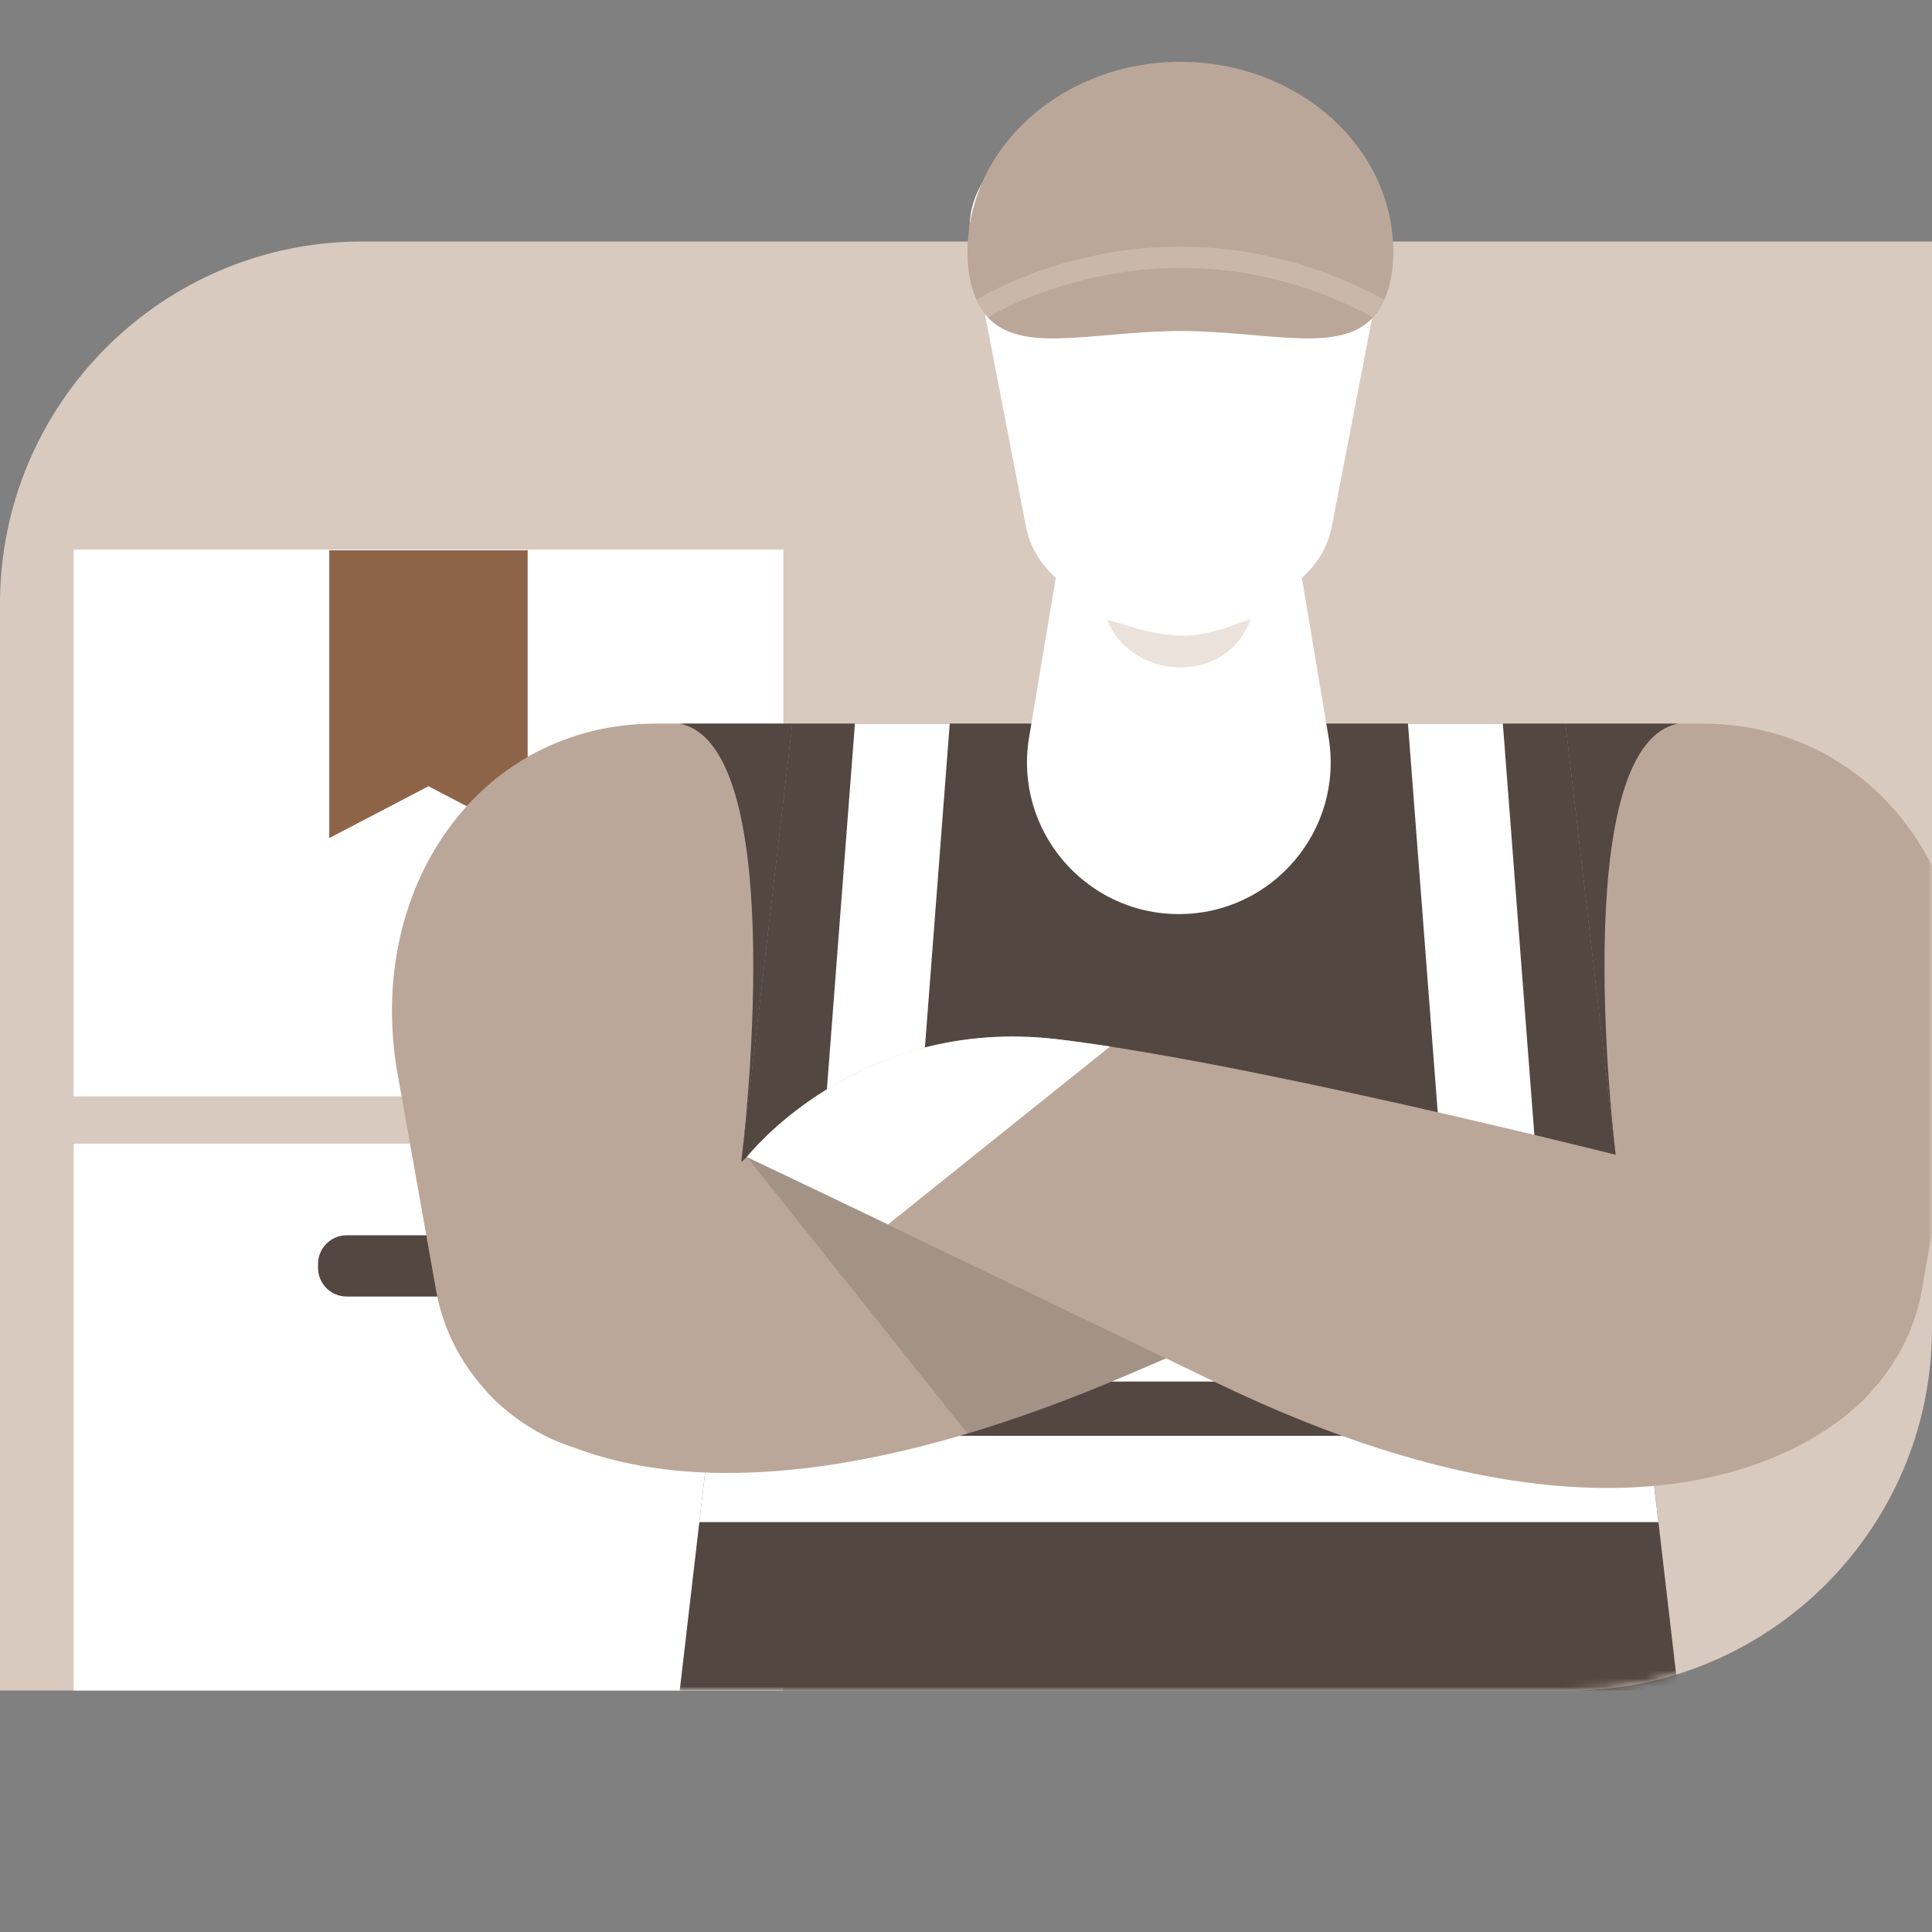
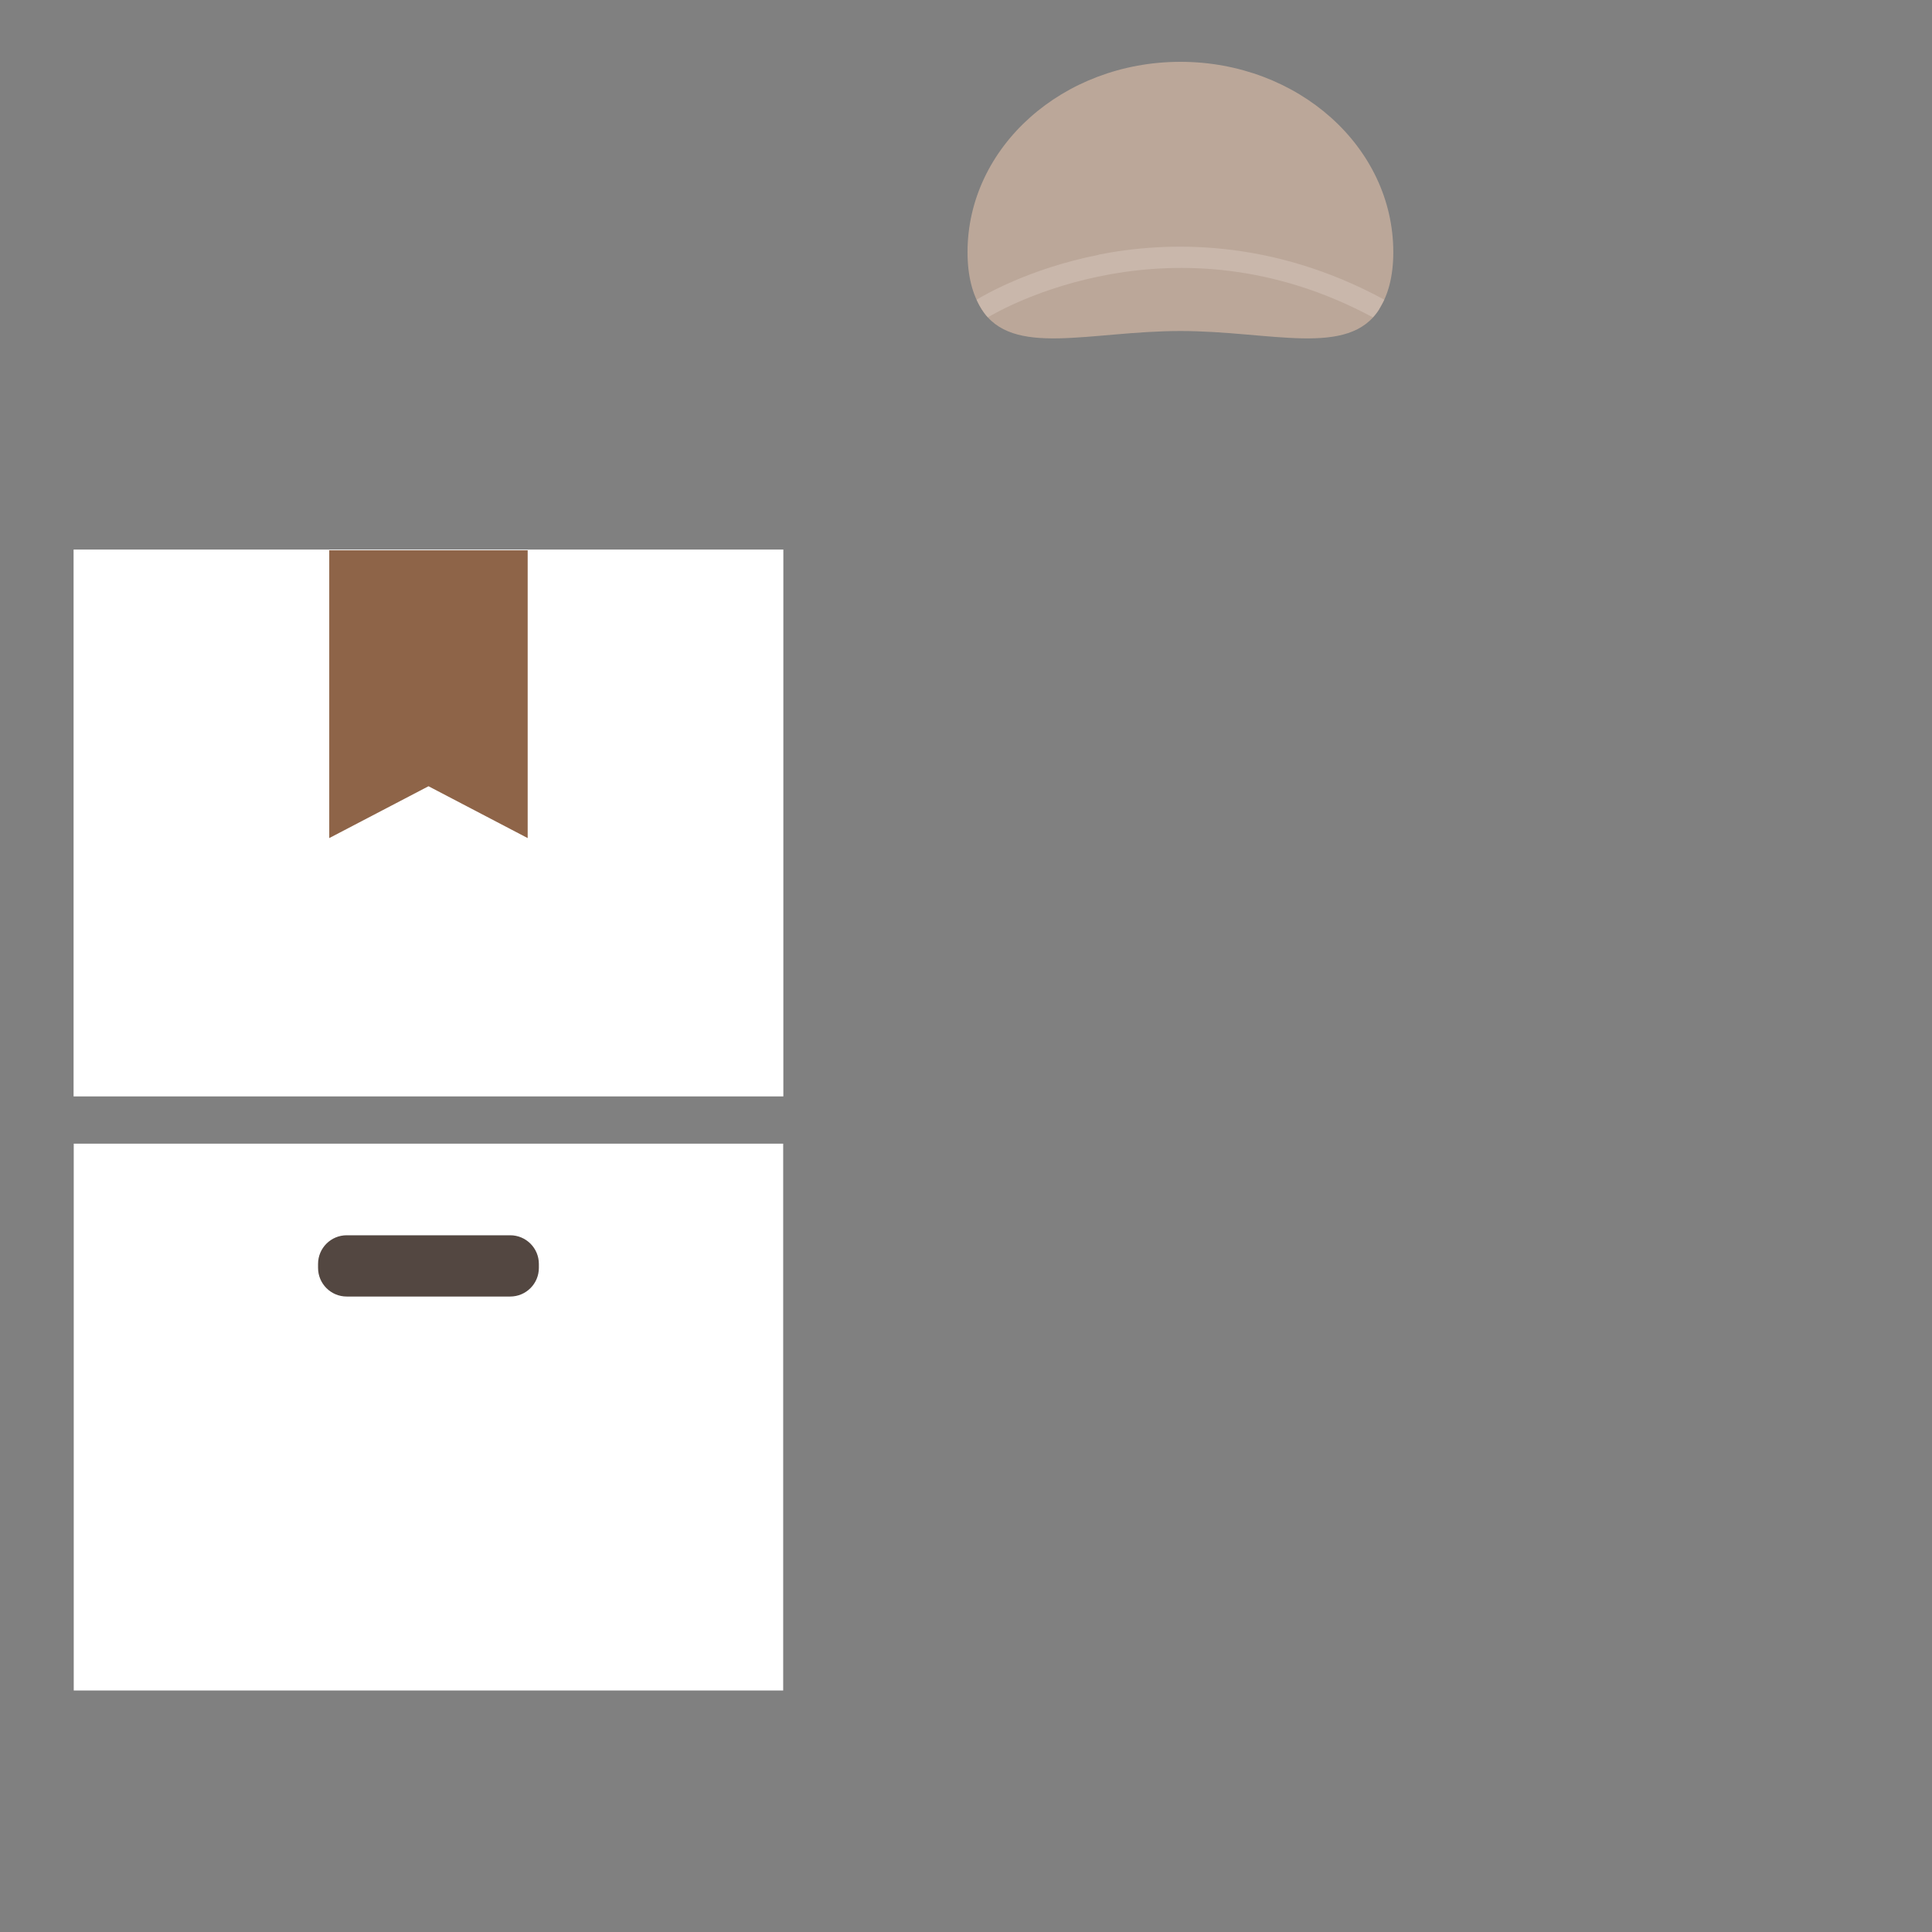
<svg xmlns="http://www.w3.org/2000/svg" width="240" height="240" viewBox="0 0 240 240" fill="none">
  <rect x="0" y="0" width="240" height="240" fill="#808080" stroke="none" />
-   <path d="M45 30H240V165C240 189.84 219.84 210 195 210H0V75C0 50.16 20.16 30 45 30Z" fill="#D8CABF" />
  <path d="M97.31 68.269H9.14V136.2H97.31V68.269Z" fill="white" />
  <path d="M65.55 104.11L53.23 97.67L40.9 104.11V68.36H65.55V104.11Z" fill="#8E6448" />
  <path d="M97.29 142.07H9.16V210H97.29V142.07Z" fill="white" />
  <path d="M63.38 153.45H43.07C41.104 153.45 39.51 155.044 39.51 157.01V157.5C39.51 159.466 41.104 161.06 43.07 161.06H63.38C65.346 161.06 66.94 159.466 66.94 157.5V157.01C66.94 155.044 65.346 153.45 63.38 153.45Z" fill="#534741" />
  <mask id="mask0_9723_5601" style="mask-type:luminance" maskUnits="userSpaceOnUse" x="0" y="1" width="240" height="209">
-     <path d="M45 1.55H240V165C240 189.84 219.84 210 195 210H0V46.55C0 21.71 20.16 1.55 45 1.55Z" fill="white" />
-   </mask>
+     </mask>
  <g mask="url(#mask0_9723_5601)">
    <path d="M215.58 180.731H77.31C66.59 180.731 56.22 171.801 54.2 160.441L49.4 133.461C45.28 110.331 59.55 89.891 81.43 89.891H211.47C233.36 89.891 247.62 110.331 243.5 133.461L238.7 160.441C236.68 171.801 226.31 180.731 215.59 180.731H215.58Z" fill="#BBA799" />
    <path d="M208.45 210.001H84.44L98.42 89.891H194.47L208.45 210.001Z" fill="#524741" />
    <path d="M88.91 171.62H203.98L202.73 160.9H90.15L88.91 171.62Z" fill="white" />
    <path d="M86.87 189.08H206.01L204.76 178.36H88.12L86.87 189.08Z" fill="white" />
-     <path d="M117.98 89.891H106.2L100.57 163.361H112.35L117.98 89.891Z" fill="white" />
    <path d="M180.53 163.361H192.32L186.69 89.891H174.9L180.53 163.361Z" fill="white" />
    <path d="M60.5 172.9C60.5 172.9 79.2 197.01 140.4 170.65L200.53 144.75L92.78 143.73L60.5 172.9Z" fill="#BBA799" />
    <path d="M120.19 178.08C126.35 176.24 133.06 173.81 140.4 170.65C141.93 169.99 143.41 169.36 144.86 168.73L92.78 143.73L120.19 178.08Z" fill="#212121" fill-opacity="0.16" />
    <path d="M200.7 143.451C200.7 143.451 194.47 92.781 208.44 89.891H194.46L200.69 143.451" fill="#524741" />
    <path d="M92.19 143.451C92.19 143.451 98.42 92.781 84.45 89.891H98.43L92.2 143.451" fill="#524741" />
-     <path d="M200.7 143.45C200.7 143.45 154.73 131.85 131.31 129.1C106.45 126.18 92.77 143.74 92.77 143.74C92.77 143.74 103.82 148.9 150.87 171.65C210.86 200.66 232.51 172.78 232.51 172.78L200.7 143.46V143.45Z" fill="#BBA799" />
-     <path d="M137.91 130C135.57 129.64 133.36 129.33 131.31 129.09C106.45 126.17 92.77 143.73 92.77 143.73C92.77 143.73 96.8 145.61 110.32 152.1L137.9 130H137.91Z" fill="white" />
+     <path d="M137.91 130C106.45 126.17 92.77 143.73 92.77 143.73C92.77 143.73 96.8 145.61 110.32 152.1L137.9 130H137.91Z" fill="white" />
    <path d="M151.82 75.42H141.07C134.32 75.42 128.56 71.19 127.45 65.42L120.65 30.24C119.24 22.94 125.73 16.28 134.27 16.28H158.62C167.16 16.28 173.66 22.93 172.24 30.24L165.44 65.42C164.32 71.19 158.56 75.42 151.82 75.42Z" fill="white" />
    <path d="M142.24 60.221H150.65C155.93 60.221 160.43 64.031 161.3 69.241L165.04 91.581C166.97 103.081 158.1 113.551 146.44 113.551C134.78 113.551 125.91 103.071 127.84 91.581L131.58 69.241C132.45 64.041 136.96 60.221 142.23 60.221H142.24Z" fill="white" />
    <path d="M137.53 76.96C142.04 78.35 146.06 79.73 150.63 78.45C152.24 78.12 153.66 77.42 155.35 76.96C155.19 77.39 154.99 77.8 154.77 78.21C151.13 85.16 140.29 84.11 137.52 76.96H137.53Z" fill="#EAE2DB" />
  </g>
  <path d="M121.93 38.39C125.73 44.46 135.36 41.12 146.64 41.12C157.92 41.12 167.55 44.46 171.35 38.39C144.77 23.96 122.14 38.26 121.94 38.39H121.93Z" fill="#BBA799" />
  <path d="M146.64 7.68C132.03 7.68 120.19 18.27 120.19 31.32C120.19 34.29 120.81 36.6 121.93 38.39C122.13 38.26 144.76 23.96 171.34 38.39C172.46 36.6 173.08 34.3 173.08 31.32C173.08 18.26 161.24 7.68 146.63 7.68H146.64Z" fill="#BBA799" />
  <path d="M136.49 31.65C127.78 33.38 122.1 36.75 121.32 37.23C121.5 37.63 121.7 38.02 121.93 38.38C122.17 38.76 122.43 39.11 122.72 39.42C124.29 38.47 145.77 26.1 170.54 39.42C170.83 39.11 171.1 38.76 171.34 38.37C171.34 38.37 171.34 38.37 171.34 38.36L171.85 37.43C171.88 37.36 171.92 37.29 171.95 37.22C157.87 29.58 144.9 29.97 136.49 31.63V31.65Z" fill="#C9B7AB" />
</svg>